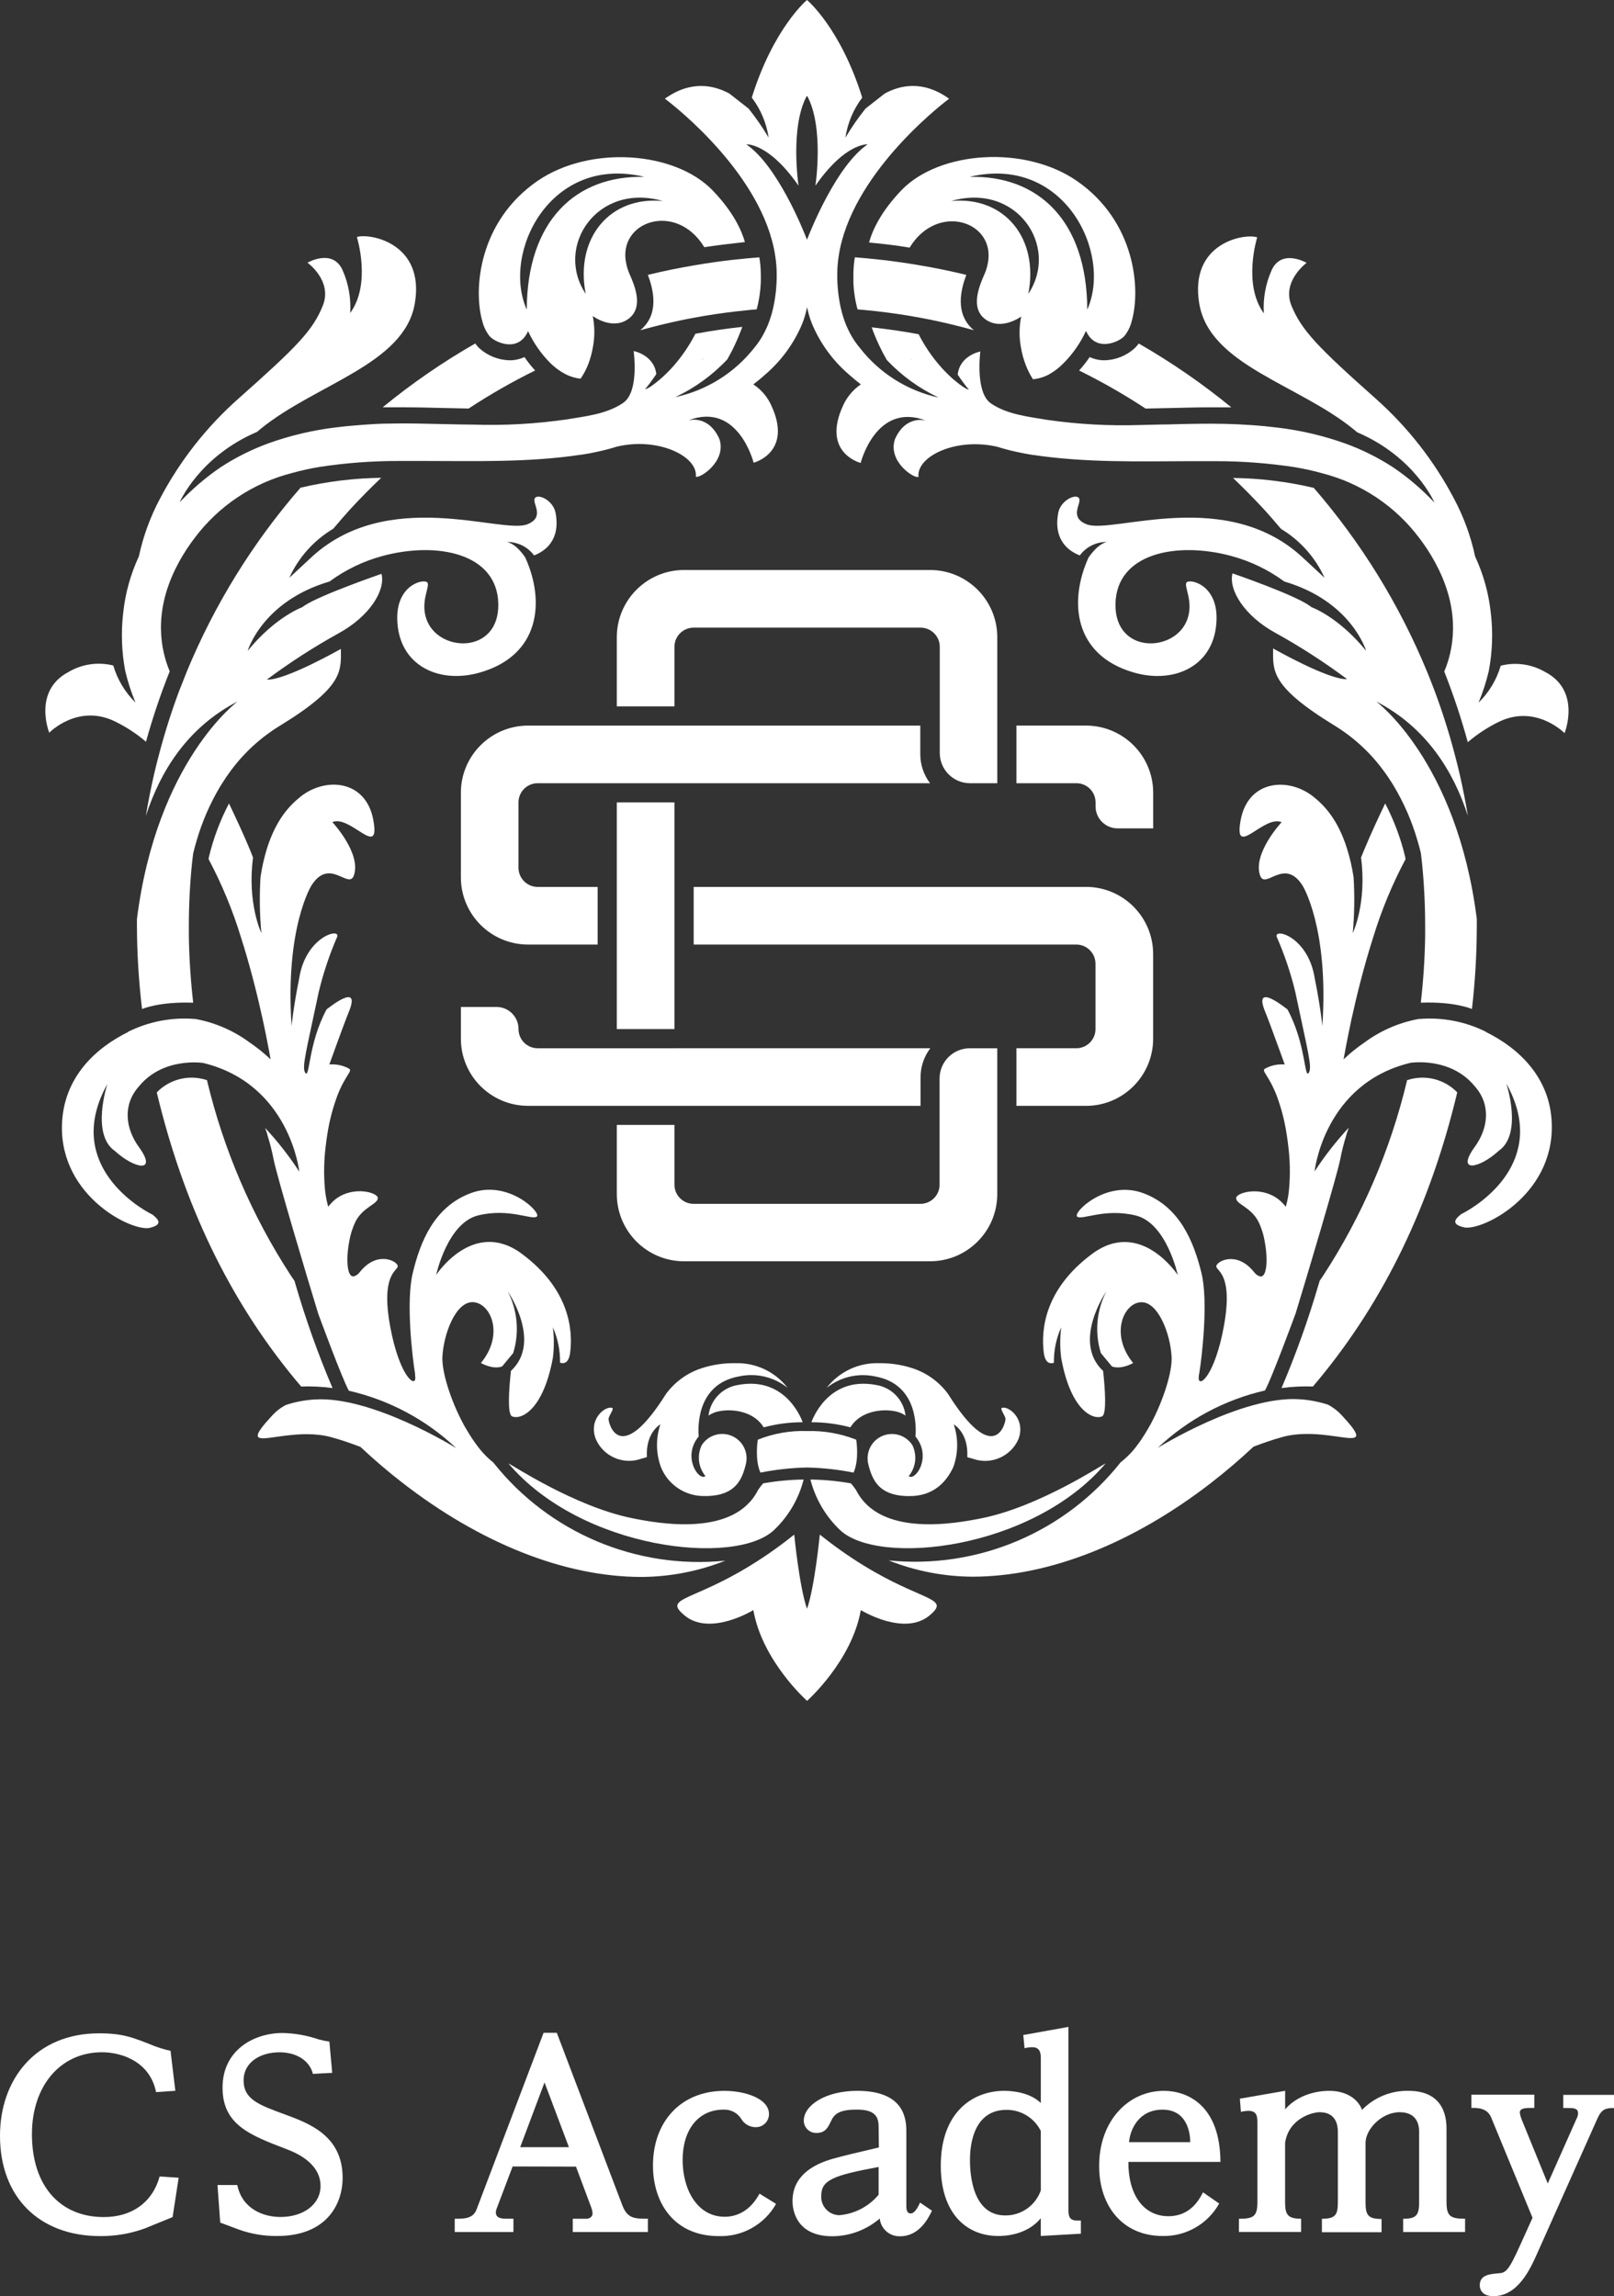
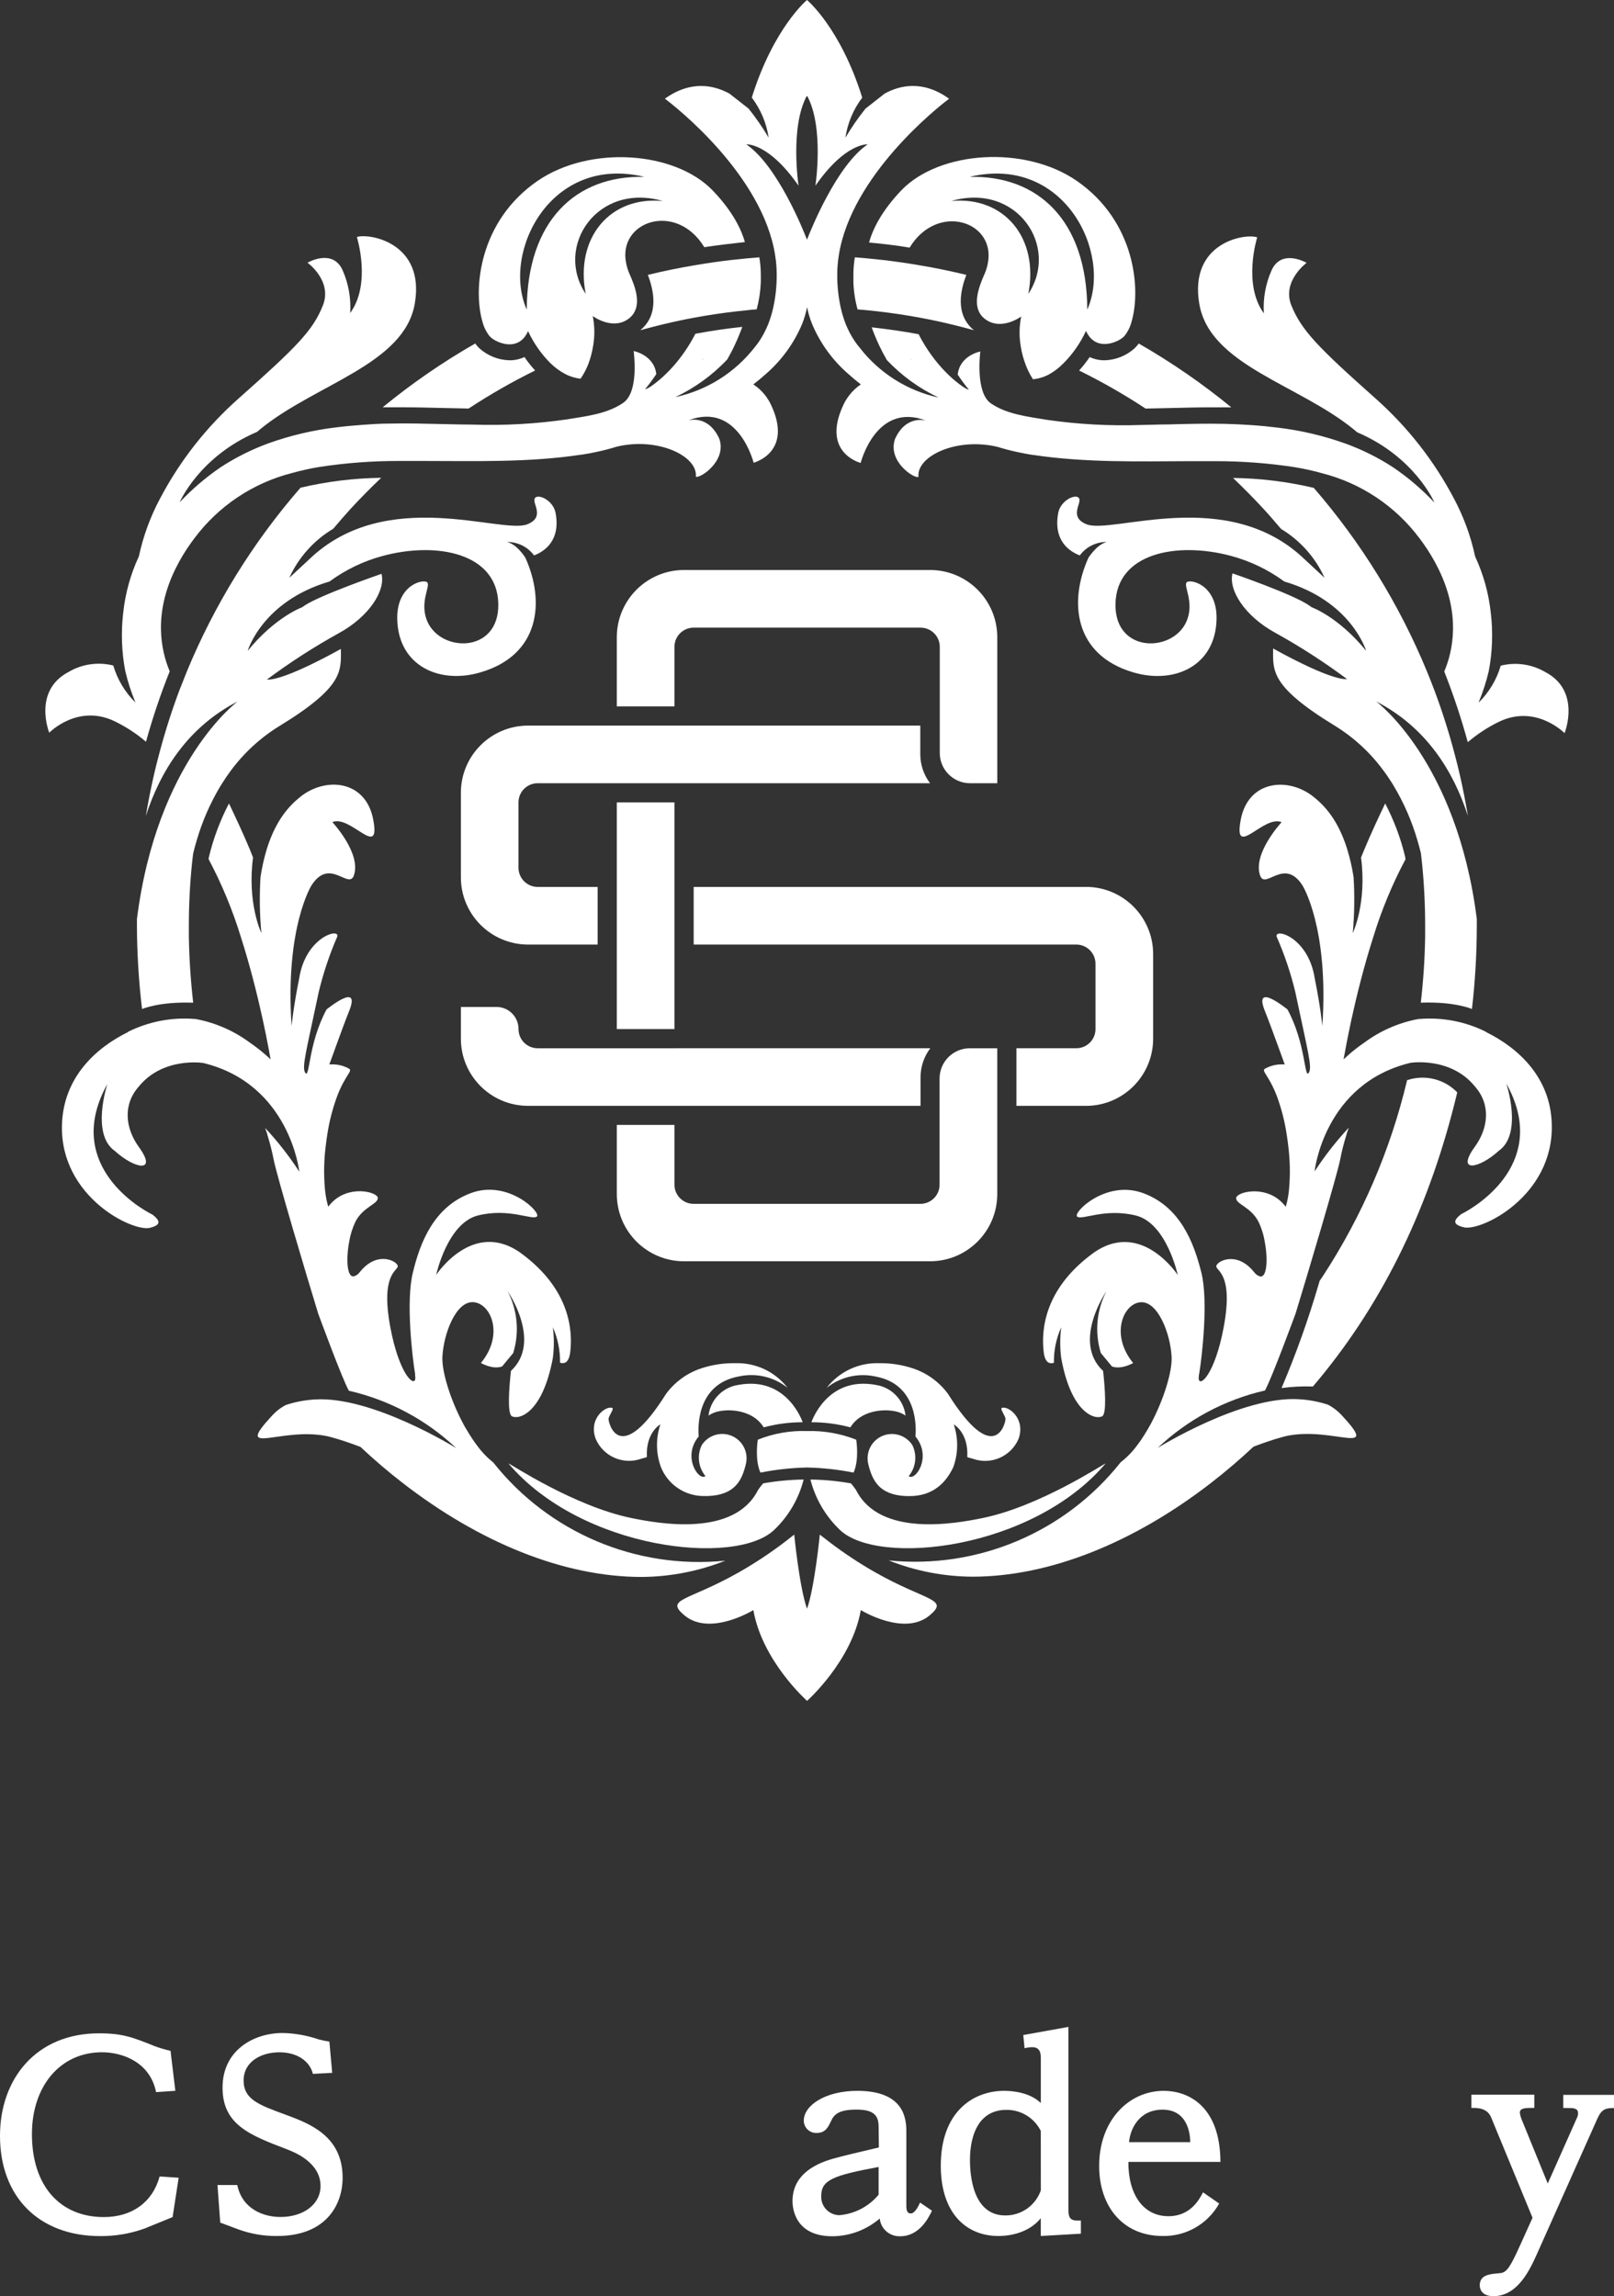
<svg xmlns="http://www.w3.org/2000/svg" id="_イヤー_2" viewBox="0 0 1599.97 2276.6">
  <rect x="0" y="0" width="1599.97" height="2276.6" fill="#333333" stroke="none" />
  <defs>
    <style>.cls-1{fill:#fff;}</style>
  </defs>
  <g id="_イヤー_1-2">
    <g id="_イヤー_2-2">
      <g id="_イヤー_1-2">
        <g id="_イヤー_2-2">
          <g id="_定">
            <polygon class="cls-1" points="668.58 955.57 668.58 936.51 668.58 879.37 668.58 860.31 668.58 795.56 611.45 795.56 611.45 860.31 611.45 879.37 611.45 936.51 611.45 955.57 611.45 1020.31 668.58 1020.31 668.58 955.57" />
            <path class="cls-1" d="M921.87,565.14h-243.75c-36.82,0-66.67,29.85-66.67,66.67h0v68.54h57.13v-59c0-10.53,8.53-19.06,19.06-19.06h224.91c10.53,0,19.06,8.53,19.06,19.06v105.2c0,16.57,13.43,30,30,30h27v-144.74c0-36.81-29.83-66.66-66.64-66.67h-.1Z" />
            <path class="cls-1" d="M931.41,1069.34v105.25c0,10.49-8.51,19-19,19h-224.76c-10.49,.04-19.03-8.44-19.07-18.93v-59.34h-57.13v68.55c0,36.82,29.84,66.66,66.66,66.66h243.76c36.78,.04,66.64-29.73,66.72-66.51v-144.7h-27.12c-16.57-.03-30.03,13.37-30.06,29.94v.08Z" />
            <path class="cls-1" d="M523.54,936.51h68.89v-57.14h-59.36c-10.53,.02-19.08-8.51-19.1-19.04v-64.77c0-10.49,8.51-19,19-19h389c-6.29-8.3-9.69-18.43-9.69-28.85v-28.3h-388.74c-36.73-.03-66.56,29.69-66.67,66.42v83.8c-.12,36.82,29.64,66.76,66.46,66.88h.21Z" />
            <path class="cls-1" d="M1076.46,879.37h-388.81v57.14h379.32c10.5,.03,19,8.56,19,19.06v64.74c0,10.49-8.51,19-19,19h-59.36v57.14h68.85c36.78,.03,66.63-29.76,66.66-66.54v-83.91c0-36.82-29.83-66.66-66.65-66.67h-.01v.04Z" />
-             <path class="cls-1" d="M1076.46,719.41h-68.85v57.14h59.36c10.49-.04,19.03,8.44,19.07,18.93v3.93c-.03,12.07,9.73,21.87,21.8,21.9h35.33v-35.53c-.14-36.73-29.98-66.42-66.71-66.37Z" />
            <path class="cls-1" d="M668.58,1039.32h-135.51c-10.49,.04-19.03-8.44-19.07-18.93v-.12h0c.03-12.07-9.73-21.87-21.8-21.9h-35.33v31.43c0,36.79,29.82,66.61,66.61,66.62h389.07v-28.29c0-10.42,3.39-20.55,9.68-28.85h-253.65v.04Z" />
            <path class="cls-1" d="M1095.06,357.22h0c-5.13,.05-10.2-1.04-14.85-3.19-3.19,4.68-6.7,9.13-10.5,13.33,22.73,11.19,44.75,23.79,65.91,37.72l23.73-.5c14.19-.36,27.58-.71,40.56-.71h20.68c-28.78-23.61-59.47-44.77-91.76-63.28-1.17,1.63-2.48,3.16-3.91,4.57-8.19,7.46-18.78,11.74-29.86,12.06Z" />
            <path class="cls-1" d="M910.67,262.87c-11.61-2-23.37-3.65-35.18-5.07-5.43-.61-10.85-1.16-16.33-1.67l-11.76-1c-.93,5.62-1.4,11.3-1.42,17v7.71c.32,9.1,1.7,18.14,4.11,26.92l8.72,.76c14.7,1.42,29.3,3.34,43.7,5.78,6.28,1.06,12.52,2.23,18.71,3.45,14.94,3.04,29.69,6.6,44.26,10.69-19.32-15.82-13-40.56-7.56-54.9-15.48-3.77-31.23-7-47.25-9.67Z" />
            <path class="cls-1" d="M861.49,240.46c13.49,1.22,26.92,2.79,40.21,5.07,27.73-45.63,86.54-25.85,77.36,16.38-.7,3.49-1.79,6.89-3.24,10.14-.71,1.57-1.42,3.29-2.18,5.07-5.07,12.67-10.14,30.42,3.75,39.85,15.87,11,34.93-3.15,34.93-3.15-1.95,9.61-2.13,19.49-.51,29.16,.99,6.52,2.69,12.91,5.07,19.06,1.88,4.9,4.26,9.59,7.1,14,5.42-.53,10.69-2.09,15.52-4.61,5.55-3.06,10.61-6.94,15-11.51,9.15-9.25,16.62-20.02,22.06-31.84,9.53,21.3,31.84,11.26,37.41,5.78l.91-1c3.3-4.22,5.67-9.1,6.95-14.3,9.33-32.14,3.45-99.37-54.6-139.37-51.71-35.49-136-29.56-173.54,9.33-20.38,21.27-28.8,39.62-32.2,51.94Zm216.33,66.47c-.35-88.47-48.87-133.19-116.6-131.56,93.54-22.51,141.65,75.49,116.6,131.56Zm-58.45-15.56c10.8-55.42-24-97.09-76.4-92.07,65.14-18.71,107.58,45.22,76.4,92.07h0Z" />
            <path class="cls-1" d="M1069.71,494.11c-2.68-5.07-18.25,1.57-20.68,14.45-5.07,27.33,10.8,38.07,21.39,42.13,6.26-8.51,16.25-13.48,26.82-13.33-9.88,2.28-18.27,15.64-18.27,15.64-19.62,43.4-14.45,96.33,44.41,113.62,40.59,12.08,81.59-6.22,82.59-52.71,.81-35.13-27.58-40.56-29.91-36.15s7.2,18.61,1,36.15c-11.76,33.36-72.29,35.13-71.28-15.21s60.84-62,114.68-47.5c18.98,5.12,36.84,13.71,52.68,25.35,66.77,19.62,81.11,68.74,81.11,68.74-27.42-33.81-54.14-43.29-54.14-43.29l-1.83-1.37c-15.66-11.26-76.5-32.15-76.5-32.15-4.11,16.53,12,42.24,42.33,58.87,24.78,13.7,48.59,29.07,71.28,46-17.94,1.06-73.36-30.42-73.36-30.42,0,21.65-3.44,37.11,60.84,76.4,18.85,11.54,35.27,26.62,48.37,44.42,3.14,4.15,6,8.41,8.72,12.72l1.62,2.64c10.12,16.95,18.03,35.13,23.53,54.09,1.31,4.31,2.43,8.57,3.44,12.68,.36,3.19,.76,6.33,1.07,9.53,2.1,20.67,3.14,41.43,3.14,62.21v10.59c-.33,22.03-1.77,44.03-4.31,65.91,34-1.22,50.7,6.29,50.7,6.29,3.2-27.45,4.81-55.07,4.82-82.71v-6.54c-19.78-156.76-99.83-215.73-99.83-215.73,49.84,25.71,76.76,69.36,91,113.52-2.33-14.1-5.09-28.04-8.26-41.83-1.47-6.28-3-12.47-4.66-18.66-5.65-21.67-12.42-43.03-20.28-64-2.34-6.22-4.77-12.4-7.3-18.55-27.35-66.39-65.26-127.91-112.27-182.19-26.24-6.19-53.09-9.49-80.05-9.84,10.44,9.94,20.58,20.23,30.41,30.88,5.89,6.38,11.56,13,17.14,19.62,18.98,11.42,34.05,28.34,43.2,48.52l-19.73-18.31c-76.45-73.59-191.13-24.33-216.37-34.83-17.7-7.2-4.42-20.76-7.26-25.65Z" />
            <path class="cls-1" d="M1473.07,1023.25v-.25c-20.4-10.16-43.19-14.56-65.91-12.73h-.81c-19.83,3.66-38.54,11.88-54.65,24l-.71,.46c-2,1.42-4,2.84-5.88,4.31-4.16,3.16-8.13,6.54-11.92,10.14l-1.31,1.16c1-5.07,2.48-13.89,4.71-24.63,.36-1.88,.76-3.76,1.17-5.73l1.87-8.93c5.07-23.22,12.32-52.72,21.8-82.28,8.13-26.55,18.79-52.26,31.84-76.77l-.3-2.38c-4.41-18.41-11.07-36.21-19.83-53-6.69,13.94-14,29.61-20.83,46-1.07,2.49-2.08,5.07-3.1,7.61,6,45.32-8.21,74.93-8.21,74.93,1.67-18.46,1.94-37.02,.81-55.52-1.44-9.45-3.57-18.79-6.39-27.93-9.12-29.2-22.66-43.14-33.15-51.56-24.69-20-64.9-17.09-72.35,22.76s22.71-5.42,40.56,2.28c0,0-28.9,30.93-21.35,52.78,5.07,14.7,23.88-18.4,42,9.89,0,0,26.32,41.67,19.73,139.42,0,0-1.78-18.86-7.51-47-6.28-41.42-40.56-50.7-37.72-41.42,7.73,17.66,13.89,35.96,18.41,54.7,12.47,59.32,17,74.63,13.38,80.06-4.51,6.79-2.74-28.85-21.19-62.87-1-.56-34.43-28.14-22.21,2,3.55,8.77,8.52,22.36,13.74,36.7l1.62,4.42c1.37,3.85,2.79,7.7,4.16,11.5-1.69-.1-3.38-.1-5.07,0-3.79,.19-7.51,1.05-11,2.54-1.16,.48-2.3,1.02-3.4,1.62-4,2.28,3.5,6.14,11.46,26.62l.46,1.27c4.37,11.95,7.53,24.32,9.43,36.9,.81,5.07,1.42,9.48,1.87,13.84,1.47,12.5,1.74,25.12,.81,37.67-.4,7-1.57,13.94-3.49,20.69-.71-1-1.52-1.83-2.28-2.74-1.83-2.04-3.87-3.87-6.09-5.47-17.54-12.63-40.86-5.68-40.86-.41,0,6.19,14.55,8.72,22.15,23.37,3.06,6.42,5.18,13.25,6.29,20.28,.89,4.74,1.45,9.53,1.67,14.35,.46,11.46-1.42,20.53-6.38,19.67-2.33-.72-4.36-2.18-5.78-4.16l-.71-.81c-17.24-20.89-36.91-9.83-36.91-5.07s17.23,7.4,7.35,60.33c-1.07,5.73-2.23,11-3.45,15.72-10.14,38.79-23.32,44.31-21.14,32.24-.03-.52,.05-1.04,.25-1.52,2.69-16,9.33-72.09,2.18-100.58-7.35-29.56-20.88-65.25-57.79-78.79s-70.17,19.67-65.25,23.37,27.07-8.61,57.84-1.21,41.83,59.06,41.83,59.06c0,0-36.91-56.58-84.92-20.94s-50.44,76.3-48,97.24c1.27,10.85,5.88,12.07,10.14,10.75-.2-12.12,2.26-24.14,7.22-35.2-1.27,10.1-1.27,20.32,0,30.42,9.83,54.45,33.2,61.54,40.56,57.84,4.71-2.33,2.89-27.32,1-45-31.23-29,3.24-79,3.24-79-9.8,18.92-11.77,40.94-5.47,61.3l11,13.28c9.63,3.4,21-3.45,21-3.45-23.07-28.13-9.73-59,7.35-60.23s29.56,30.78,30.77,54.15c.77,14.25-7.65,42.18-20.68,66.57l-2.89,5.07c-2.13,3.65-4.31,7.15-6.59,10.54-1.37,2-2.74,3.86-4.16,5.73-4.58,6.23-10.01,11.79-16.12,16.53-55.05,69.55-141.74,106.25-230,97.39,26.42,10.49,54.57,15.96,83,16.12,76.66,0,160.41-33.91,237.12-93.43,14.1-11,28-22.77,41.52-35.49,9.89-3.75,19.57-7.1,28.4-9.48,1.77-.51,3.54-.92,5.07-1.27,45.93-9.23,92.57,21.24,54.09-20.28-3.91-4.29-8.54-7.86-13.69-10.55-9.24-3.04-18.83-4.86-28.54-5.42-56.89-3.75-140.34,48.26-140.34,48.26,29.73-28.14,66.46-47.8,106.36-56.95,6.59-11.56,30.42-76.5,30.42-76.5,11.41-37.27,40.92-136.23,44.16-152.56,1.59-8.31,3.68-16.52,6.24-24.59v-.35c.71-2.28,1.52-4.41,2.28-6.59-12.53,13.46-23.88,27.98-33.92,43.4,0,0,9.18-87,95.06-107.69h0s39.65-6.28,63.73,23.27h0c16.22,18.2,13.43,41.58,0,60.08-19.06,26.31,4.51,21.55,23.78,3.9,24.13-16.83,7.5-66.71,7.5-66.71,42.79,76.6-27.17,120.81-44.72,129.48-7.5,5.93-9,10.14,2.28,13,16.68,4.66,89.34-30.42,87.51-101.75-.98-46.97-33.53-76.22-65.22-91.79Z" />
            <path class="cls-1" d="M1301.46,1374.7c2.13-2.59,4.36-5.07,6.49-7.71,64.64-78.48,110-172.38,136.63-283.91-12.88-13.32-32.29-18.02-49.84-12.07v.56c-16.39,68.61-44.44,133.89-82.94,193-1.17,1.82-2.43,3.55-3.6,5.32-.36,1.12-.71,2.23-1,3.35-10.23,35.03-22.52,69.42-36.81,103,10.29-1.39,20.69-1.9,31.07-1.54Z" />
            <path class="cls-1" d="M974.6,1505c-28.39,5.88-102.51,19.06-126-27.68-1.56-2.29-3.25-4.49-5.07-6.59-13.26-2.36-26.69-3.63-40.16-3.8,4.86,19,14.94,36.26,29.1,49.83,38,36.66,191,19.88,263.64-65.9-3.48,1.45-65.38,42.47-121.51,54.14Z" />
            <path class="cls-1" d="M887.55,1399.28c3.63,.72,7.08,2.17,10.14,4.26-1.86-15.63-13.94-28.08-29.5-30.42-48.62-9.07-63.83,37-63.83,37,13.03-.02,26,1.69,38.58,5.07l.76-1.11c9.78-14.8,30.27-17.58,43.85-14.8Z" />
            <path class="cls-1" d="M993.06,1396c-2,.91,3.7,7.86,3.7,11,0,4.31-11.11,48.06-57-25-8.75-11.88-20.98-20.74-35-25.35-10.73-3.53-21.97-5.25-33.26-5.07-20.29-.71-39.67,8.41-52.07,24.48,13.5-10.82,31.16-14.99,48.07-11.35,43.7,7.81,40.55,53.28,40,59.57,16.68,20,0,44.56-6.7,39.29,7.15-8.67,8.56-20.73,3.6-30.82-7.26-11.17-22.21-14.34-33.38-7.08-8.68,5.65-12.79,16.2-10.22,26.24,3.91,15.72,10.55,30.42,37.72,31.43h3.35c22.81,0,36-13.23,43.19-28.84,4.89-13.63,5.04-28.52,.41-42.24,0,0,14.75,8,13.39,32.4,1.77,.86,4.15,1.12,6,1.83,17.83,6.12,37.36-2.52,44.82-19.83,7.41-20.48-10.71-33.36-16.62-30.66Z" />
            <path class="cls-1" d="M505.03,357.22h0c5.13,.04,10.21-1.06,14.86-3.22,3.2,4.69,6.74,9.15,10.59,13.33-22.74,11.18-44.75,23.78-65.91,37.72l-23.72-.5c-14.2-.36-27.58-.71-40.56-.71h-20.94c28.77-23.62,59.46-44.78,91.76-63.28,1.15,1.63,2.44,3.16,3.86,4.57,8.25,7.51,18.91,11.8,30.06,12.09Z" />
            <path class="cls-1" d="M689.47,262.87c11.66-2,23.39-3.69,35.19-5.07,5.42-.61,10.9-1.16,16.32-1.67l11.76-1c.95,5.62,1.44,11.3,1.47,17v7.71c-.37,9.1-1.75,18.12-4.1,26.92-2.92,.1-5.83,.35-8.72,.76-14.76,1.42-29.31,3.34-43.76,5.78-6.23,1.06-12.52,2.23-18.7,3.45-14.94,3.04-29.69,6.6-44.26,10.69,19.31-15.82,13-40.56,7.55-54.9,15.38-3.77,31.13-7,47.25-9.67Z" />
            <path class="cls-1" d="M867.68,1559c-15.7-8.95-30.79-18.92-45.17-29.86-3.25-2.43-6.49-5.07-9.84-7.6,0,0-5.07,52-12.67,73.56-7.61-21.54-12.68-73.56-12.68-73.56l-9.78,7.6c-14.41,10.93-29.52,20.9-45.23,29.86-50.7,28.7-73.41,26-54,42.44,25.35,21.55,68.49-5.07,68.49-5.07,8.87,50.7,53.24,90,53.24,90,0,0,44.41-39.34,53.28-90,0,0,43.09,26.62,68.44,5.07,19.33-16.44-3.38-13.76-54.08-42.44Z" />
            <path class="cls-1" d="M706.41,188.75c-37.57-38.88-121.68-45-173.6-9.33-58.05,40-63.93,107.23-54.6,139.37,1.3,5.2,3.67,10.07,6.95,14.3l.91,1c5.68,5.58,27.88,15.72,37.41-5.78,5.45,11.77,12.92,22.49,22.06,31.69,4.38,4.32,9.36,7.98,14.8,10.85,4.73,2.49,9.89,4.06,15.21,4.61,2.96-4.35,5.44-9.01,7.42-13.88,2.36-6.16,4.06-12.54,5.07-19.06,1.64-9.66,1.49-19.54-.45-29.15,0,0,19,14.19,34.88,3.14,13.84-9.68,8.92-27.17,3.75-39.85-.76-1.82-1.47-3.55-2.18-5.07-1.43-3.26-2.52-6.66-3.24-10.14-9.13-42.23,49.63-62.1,77.36-16.37,13.29-2,26.72-3.6,40.26-5.07-3.32-11.87-11.73-30.22-32.01-51.26Zm-67.64-13.38c-67.68-1.63-116.2,43.09-116.6,131.56-25.05-56.07,23.12-154.07,116.6-131.56Zm18.26,23.93c-52.38-5.07-87.21,36.65-76.41,92.07-31.13-46.85,11.26-110.78,76.41-92.07h0Z" />
            <path class="cls-1" d="M1531.68,666.23c-13.29-7.75-29.08-9.99-44-6.23-4.07,13.92-11.64,26.55-22,36.7,4.22-10.14,7.61-20.6,10.14-31.28,3.64-19.08,4.31-38.61,2-57.9-2.08-19.32-7.32-38.16-15.52-55.77-4.28-20.11-11.38-39.52-21.09-57.64-19.62-37.25-45.77-70.66-77.21-98.66-58.41-51.92-73.82-68.19-83.76-92.37s15-42.49,15-42.49c0,0-25-14.55-34.78,7.56-5.9,13.36-8.51,27.95-7.6,42.53-21.2-29.1-6.59-75.34-6.59-75.34-12.07-4.26-67.74,5.07-57.4,65.91s98.26,79.75,153,124.42l1.22,1,2.18,1.88c57.43,24.45,76.7,69.77,76.7,69.77-12.34-13.14-26.09-24.88-41-35-14.73-9.58-30.5-17.45-47-23.47-21.73-7.8-44.27-13.11-67.19-15.85-8.52-1.06-17.29-1.92-26.37-2.53s-17-1-25.85-1.22c-17.8-.4-36.86,0-56.63,.56-8.87,0-18,.46-27,.56-31.02,1.04-62.06-.65-92.78-5.07-19.57-3.25-40-5.53-55.77-16.28s-10.7-50-10.6-51.51c0,0-20.28,3.75-22.41,22.87,3.4,5.19,7.1,10.18,11.06,14.95-4.41-.6-15.92-10.74-15.92-10.74-3.97-3.53-7.75-7.27-11.31-11.21-8.9-9.99-16.48-21.08-22.56-33-15.21-2.89-30.88-5.07-46.54-6.85,2,5.53,4.46,11.66,7.5,18.1,2.1,4.46,4.48,9.02,7.15,13.69l.3,.56c14.67,15.55,32.12,28.2,51.46,37.31-31.08-6.78-58.79-24.28-78.27-49.43-4.86-5.81-8.89-12.26-12-19.16-1.12-2.34-1.62-3.65-1.62-3.65-2.11-5.29-3.81-10.73-5.07-16.28-2.46-10.98-3.66-22.21-3.58-33.47,0-5.99,.45-11.98,1.37-17.9,.77-5.33,1.87-10.61,3.29-15.81,21.13-77.83,106.21-140.59,106.21-140.59-25.87-18.71-48.87-13.44-63.93-5.07l-18.94,14.85c-7.31,9.14-13.97,18.78-19.92,28.85,2.12-14.44,7.86-28.12,16.68-39.75C833.05,27.33,799.97,0,799.97,0c0,0-33,27.33-54.73,96.73,8.82,11.64,14.58,25.31,16.73,39.75-5.97-10.06-12.63-19.7-19.92-28.85l-19-14.85c-15.21-8.27-38-13.54-63.94,5.07,0,0,85.13,62.76,106.17,140.59,1.42,5.2,2.52,10.48,3.29,15.81,.92,5.92,1.38,11.91,1.37,17.9,.09,11.25-1.1,22.48-3.55,33.46-1.26,5.55-2.96,10.99-5.07,16.28,0,0-.5,1.31-1.62,3.65-3.08,6.92-7.08,13.38-11.91,19.21-19.6,24.99-47.33,42.32-78.38,49,19.34-9.1,36.8-21.76,51.46-37.32l.35-.56c2.64-4.66,5.07-9.22,7.1-13.68,3-6.44,5.52-12.58,7.55-18.1-15.71,1.69-31.23,3.97-46.54,6.84-6.09,11.92-13.69,23.01-22.61,33-3.57,3.93-7.34,7.67-11.31,11.2,0,0-11.44,10.18-15.88,10.79,0,0,5.83-7.1,11.06-15-2.23-19.11-22.41-22.86-22.41-22.86,0,1.47,5.68,40.56-10.6,51.51s-36.15,13-55.77,16.27c-30.73,4.45-61.8,6.18-92.84,5.16-9-.15-17.79-.15-26.92-.46-19.72-.45-38.83-1-56.58-.55-8.87,0-17.49,.61-25.9,1.21s-17.85,1.47-26.37,2.54c-22.9,2.73-45.41,8.03-67.12,15.82-16.5,6.02-32.27,13.9-47,23.47-14.9,10.13-28.65,21.87-41,35,0,0,19.27-45.32,76.71-69.81l2.23-1.87c.41-.31,.8-.64,1.17-1,54.75-44.66,142.66-64,153-124.41s-45.38-69.94-57.44-65.94c0,0,14.65,46.24-6.6,75.34,.91-14.51-1.66-29.03-7.5-42.34-9.83-22.1-34.83-7.55-34.83-7.55,0,0,25,17.95,15.21,42.49s-25.35,40.55-83.75,92.37c-31.55,27.96-57.8,61.4-77.47,98.69-9.72,18.11-16.84,37.5-21.14,57.6-8.2,17.61-13.44,36.45-15.52,55.77-2.28,19.29-1.61,38.81,2,57.9,2.52,10.69,5.91,21.15,10.14,31.28-10.35-10.15-17.93-22.79-22-36.71-14.94-3.76-30.75-1.52-44.06,6.24-36.2,18.86-19.42,60.38-19.42,60.38,0,0,28.19-29,64.9-11.3,11.15,5.41,21.57,12.23,31,20.28,6.55-23.69,14.4-47,23.52-69.82-8.87-21.09-16.12-57,5.58-101.39,4.49-9.17,9.75-17.95,15.72-26.23,1.12-1.57,2.28-3.09,3.4-4.61,23.84-31.79,57.83-54.49,96.33-64.34,8.86-2.47,17.85-4.48,26.92-6,26.35-4.06,52.98-6.06,79.65-6h24.58c50.3,0,103.28,1.67,155.75-6.24h.41c5.37-.81,10.49-1.77,15.51-2.89,6.74-1.42,13.13-3.14,19.32-5.07,40.56-9.68,80.46,9.23,78.38,29.76,3.75,2.18,30.87-15.21,23.32-37.46-11-24.44-30.83-18.36-30.83-18.36,49.59-19,64.8,42,64.8,42,0,0,39.54-10.14,17.23-57.44-1.54-3.26-3.43-6.35-5.62-9.22-3.33-4.29-7.34-8.01-11.87-11,4.21-3.24,8.42-6.74,12.63-10.54,15.71-13.69,28.03-30.83,36-50.09,1.99-5.19,3.53-10.55,4.62-16,1.07,5.46,2.63,10.82,4.66,16,7.96,19.26,20.29,36.4,36,50.09,4.2,3.8,8.46,7.3,12.62,10.54-4.49,3.03-8.45,6.79-11.71,11.11-2.2,2.86-4.07,5.95-5.58,9.22-22.37,47.63,17.13,57.54,17.13,57.54,0,0,15.21-60.84,64.79-42,0,0-19.87-6.09-30.77,18.35-7.61,22.41,19.57,39.65,23.27,37.47-2.08-20.54,37.72-39.45,78.43-29.76,6.13,1.92,12.57,3.65,19.31,5.07,5.07,1.11,10.14,2.08,15.21,2.89h.46c52.42,7.9,105.4,6.38,155.7,6.23h24.59c26.66-.06,53.29,1.94,79.64,6,9.07,1.51,18.06,3.52,26.92,6,38.51,9.83,72.5,32.53,96.33,64.33,1.17,1.52,2.28,3,3.4,4.62,5.95,8.28,11.19,17.05,15.66,26.21,21.75,44.46,14.45,80.41,5.58,101.4,9.04,22.91,16.82,46.3,23.32,70.06,9.43-8.05,19.84-14.87,31-20.28,36.71-17.64,64.94,11.31,64.94,11.31,0,0,16.92-41.81-19.28-60.67ZM905.6,357h-.46l-2.48-1.12-2.59-.3h0l2.84,.3,2.54,1.27,2.79,1.47-2.64-1.62Zm-211.11,0l2.48-1.3,2.89-.3h0l-2.54,.3-2.53,1.12h-.41l-2.69,1.42c1.12-.41,2.08-.86,2.84-1.22l-.04-.02Zm105.48-119.32c-3.6-9.54-29.41-73.67-60.18-94.56,0,0,22-1.92,51.81,41,0,0-8.82-58.15,8.37-89.38,17.23,31.23,8.36,89.38,8.36,89.38,29.81-42.89,51.81-41,51.81-41-30.79,20.88-56.49,85.02-60.17,94.56Z" />
            <path class="cls-1" d="M530.13,494.11c2.68-5.07,18.2,1.57,20.63,14.45,5.07,27.33-10.8,38.07-21.34,42.13-6.29-8.51-16.29-13.48-26.87-13.33,10.14,2.28,18.25,15.61,18.25,15.61,19.62,43.4,14.5,96.33-44.36,113.62-40.56,12.11-81.63-6.19-82.64-52.68-.81-35.13,27.58-40.56,30-36.15s-7.25,18.61-1.06,36.15c11.72,33.36,72.23,35.09,71.23-15.21s-60.84-62-114.63-47.5c-18.99,5.09-36.85,13.69-52.68,25.35-66.82,19.62-81.12,68.74-81.12,68.74,27.49-33.81,54.16-43.29,54.16-43.29l1.83-1.37c16-10.8,76.65-31.69,76.65-31.69,4.16,16.53-12,42.23-42.33,58.86-24.77,13.7-48.59,29.07-71.28,46,17.94,1.06,73.36-30.42,73.36-30.42,0,21.64,3.44,37.11-60.84,76.4-18.83,11.55-35.26,26.63-48.37,44.41-3.09,4.16-6,8.42-8.67,12.73l-1.67,2.63c-10.12,16.95-18.03,35.13-23.52,54.1-1.27,4.31-2.44,8.57-3.4,12.67-.41,3.2-.76,6.34-1.12,9.53-2.08,20.54-3.13,41.17-3.14,61.81v10.59c.37,22.21,1.81,44.18,4.31,65.91-34-1.22-50.7,6.29-50.7,6.29-3.29-27.44-4.98-55.05-5.07-82.69v-6.54c19.77-156.76,99.83-215.73,99.83-215.73-49.84,25.71-76.71,69.36-91,113.52,2.34-14.1,5.1-28.04,8.27-41.83,1.47-6.28,3-12.47,4.66-18.65,5.67-21.66,12.44-43.02,20.28-64,2.38-6.23,5.07-12.42,7.35-18.55,27.45-66.51,65.53-128.12,112.75-182.42,26.23-6.19,53.05-9.48,80-9.83-10.45,9.94-20.59,20.23-30.42,30.87-5.83,6.39-11.51,13-17.09,19.62-19.16,11.4-34.38,28.38-43.6,48.68l19.72-18.31c76.48-73.59,191.14-24.33,216.39-34.83,17.84-7.2,4.36-20.76,7.25-25.65Z" />
            <path class="cls-1" d="M126.97,1023.25v-.25c20.41-10.15,43.19-14.55,65.91-12.73h.81c19.85,3.66,38.57,11.87,54.7,24l.71,.46c2,1.42,4,2.84,5.88,4.31,4.17,3.17,8.18,6.55,12,10.14l1.27,1.16c-.92-5.07-2.49-13.89-4.67-24.63-.4-1.88-.81-3.76-1.21-5.73-.56-2.89-1.22-5.83-1.88-8.93-5.07-23.22-12.32-52.72-21.8-82.28-8.14-26.54-18.8-52.25-31.82-76.77-.04-.8,.04-1.6,.25-2.38,4.43-18.42,11.1-36.22,19.88-53,6.64,13.94,14,29.61,20.84,46l3,7.61c-6,45.32,8.26,74.93,8.26,74.93-1.7-18.46-1.99-37.02-.86-55.52,1.4-9.48,3.5-18.84,6.29-28,9.12-29.2,22.66-43.15,33.15-51.56,24.74-20,64.95-17.09,72.35,22.76s-22.71-5.42-40.56,2.28c0,0,28.9,30.93,21.35,52.78-5.07,14.7-23.88-18.4-42,9.89,0,0-26.37,41.67-19.78,139.42,0,0,1.83-18.86,7.51-47,6.34-41.42,40.86-50.7,37.72-41.42-7.68,17.69-13.8,36.01-18.3,54.76-12.47,59.32-17,74.63-13.38,80.06,4.56,6.79,2.74-28.85,21.19-62.87,1-.56,34.43-28.14,22.21,2-3.55,8.77-8.52,22.36-13.74,36.7l-1.57,4.42c-1.42,3.85-2.84,7.7-4.21,11.5,1.69-.1,3.38-.1,5.07,0,3.79,.19,7.51,1.05,11,2.54,1.17,.47,2.3,1.01,3.4,1.62,3.95,2.28-3.5,6.14-11.46,26.62l-.46,1.27c-4.36,11.93-7.53,24.25-9.48,36.8-.81,5.07-1.37,9.48-1.87,13.84-1.47,12.5-1.74,25.12-.82,37.67,.41,7,1.58,13.94,3.5,20.69,.76-1,1.52-1.83,2.33-2.74,1.78-2.05,3.8-3.89,6-5.48,17.54-12.62,40.86-5.67,40.86-.4,0,6.18-14.5,8.72-22.15,23.37-3.04,6.43-5.16,13.26-6.29,20.28-.89,4.74-1.45,9.53-1.67,14.35-.46,11.46,1.42,20.53,6.38,19.67,2.35-.71,4.4-2.17,5.83-4.16,0-.3,.46-.5,.66-.81,17.24-20.89,37-9.83,37-5.07s-17.23,7.4-7.4,60.33c1.07,5.73,2.23,11,3.45,15.72,10.14,38.78,23.37,44.31,21.14,32.24v-1.52c-2.69-16-9.33-72.09-2.18-100.58,7.15-29.61,20.68-65.1,57.64-78.74s70.12,19.67,65.2,23.37-27.18-8.64-57.94-1.24-41.83,59.06-41.83,59.06c0,0,36.91-56.58,84.92-20.94,48.01,35.64,50.44,76.3,48,97.24-1.27,10.85-5.83,12.07-10.14,10.75,.23-12.09-2.2-24.08-7.1-35.13,1.28,10.1,1.28,20.32,0,30.42-10.14,54.45-33.26,61.54-40.56,57.84-4.71-2.33-2.94-27.32-1-45,31.28-29-3.24-79-3.24-79,9.8,18.92,11.77,40.94,5.47,61.3l-11,13.28c-9.58,3.4-21-3.45-21-3.45,23.37-28.29,9.84-59.06-7.4-60.28s-29.51,30.78-30.78,54.15c-.71,14.24,7.66,42.18,20.74,66.57,.91,1.72,1.88,3.49,2.89,5.07,2.08,3.65,4.31,7.14,6.59,10.54,1.32,2,2.74,3.85,4.11,5.73,4.57,6.33,9.98,12,16.09,16.85,55.05,69.55,141.74,106.26,230,97.39-26.42,10.49-54.57,15.96-83,16.13-76.71,0-160.47-33.92-237.12-93.44-14.16-10.95-28-22.78-41.52-35.49-9.89-3.75-19.57-7.1-28.45-9.48-1.72-.51-3.5-.91-5.07-1.27-45.93-9.23-92.52,21.24-54.09-20.28,3.91-4.3,8.55-7.88,13.71-10.56,9.24-3.04,18.83-4.87,28.54-5.43,56.88-3.75,140.33,48.27,140.33,48.27-29.76-28.16-66.52-47.82-106.46-56.94-6.59-11.56-30.42-76.5-30.42-76.5-11.41-37.26-40.92-136.23-44.11-152.55-1.64-8.3-3.72-16.51-6.24-24.59v-.36c-.71-2.28-1.47-4.41-2.28-6.59,12.55,13.45,23.9,27.97,33.92,43.4,0,0-9.38-86.9-95.26-107.79h0s-39.7-6.28-63.78,23.28h0c-16.23,18.2-13.39,41.57,0,60.07,19.06,26.32-4.51,21.55-23.78,3.91-24-16.43-7.45-66.37-7.45-66.37-42.74,76.61,27.17,120.82,44.76,129.49,7.51,5.93,8.93,10.14-2.33,13-16.68,4.66-89.33-30.42-87.45-101.76,1.26-47.47,33.81-76.72,65.55-92.29Z" />
-             <path class="cls-1" d="M298.59,1374.7c-2.18-2.59-4.42-5.07-6.54-7.71-64.65-78.48-110-172.38-136.64-283.91,12.9-13.33,32.32-18.03,49.89-12.08-.03,.19-.03,.37,0,.56,16.41,68.6,44.47,133.88,82.94,193,1.17,1.82,2.44,3.55,3.65,5.32,.31,1.12,.66,2.23,1,3.35,10.19,35.04,22.46,69.43,36.75,103-10.29-1.38-20.68-1.89-31.05-1.53Z" />
            <path class="cls-1" d="M625.44,1505c28.34,5.88,102.46,19.06,126-27.68,1.55-2.3,3.25-4.5,5.07-6.59,13.26-2.36,26.69-3.63,40.15-3.8-4.84,19.01-14.92,36.28-29.1,49.83-38,36.66-191,19.88-263.64-65.9,3.44,1.45,65.4,42.47,121.52,54.14Z" />
            <path class="cls-1" d="M712.49,1399.28c-3.63,.73-7.08,2.18-10.14,4.26,1.86-15.63,13.94-28.08,29.51-30.42,48.62-9.07,63.83,37,63.83,37-13.03-.01-26.01,1.69-38.59,5.07l-.76-1.11c-9.83-14.8-30.26-17.58-43.85-14.8Z" />
            <path class="cls-1" d="M848.77,1427.42c-15.51-6.12-32.1-9.04-48.77-8.57-16.68-.57-33.29,2.35-48.78,8.57,0,0-3.29,19.37,2.59,32.65,15.21-3.05,30.65-4.74,46.16-5.07,15.51,.33,30.97,2.02,46.18,5.07,5.91-13.28,2.62-32.65,2.62-32.65Z" />
            <path class="cls-1" d="M606.97,1396c2,.91-3.71,7.86-3.71,11,0,4.31,11.06,48.06,57-25,8.75-11.88,20.98-20.74,35-25.35,10.74-3.53,22-5.25,33.31-5.07,20.32-.76,39.75,8.34,52.17,24.43-13.49-10.83-31.15-15-48.06-11.35-43.65,7.81-40.56,53.28-40.05,59.57-16.68,20,0,44.56,6.69,39.29-7.15-8.68-8.55-20.73-3.6-30.82,7.26-11.17,22.21-14.34,33.38-7.08,8.68,5.65,12.79,16.2,10.22,26.24-3.85,15.72-10.55,30.42-37.67,31.43h-3.4c-18.98,.3-36.16-11.19-43.14-28.84-4.94-13.62-5.1-28.52-.46-42.24,0,0-14.7,8-13.38,32.4-1.78,.86-4.16,1.12-5.93,1.82-17.83,6.15-37.38-2.49-44.82-19.82-7.55-20.43,10.45-33.31,16.45-30.61Z" />
            <path class="cls-1" d="M173.82,2073l-19.12,1.27c-6-30-33.71-39.5-53.59-39.5-41.52,0-69.45,33.72-69.45,81.12,0,51.81,28.19,82.28,71.23,82.28,27.93,0,48.31-14.6,55.36-40.25l18.86,1.27-6,39c-4.56,1.73-23.68,9.79-27.68,11.31-14.13,5.09-29.04,7.64-44.06,7.55C38.53,2217.05,0,2178.05,0,2117.68c-.03-56.37,35.71-101.68,98.12-101.68,23.12,0,33,3.76,54.86,12.58,5.23,1.98,10.6,3.57,16.07,4.76l4.77,39.66Z" />
            <path class="cls-1" d="M215.59,2166.41h19.62c5.07,24.38,26.67,31.68,42.79,31.68,22.87,0,39.75-12.57,39.75-30.72,0-23.63-26.41-33.72-33.46-36.45-37-14.1-63.68-24.44-63.68-61.15s30.42-54.09,59.62-54.09c12.08,.26,24.05,2.38,35.49,6.29,3.55,.98,7.16,1.72,10.8,2.23l2.79,31-19.11,1c-3.3-13.08-16.13-21.4-33.21-21.4-18.15,0-35.49,9.28-35.49,27.94s14.85,24.13,41,33.71c23.12,8.57,57.14,20.64,57.14,62.67,0,27.17-16.63,57.84-64.94,57.84-13.03,.14-25.98-2.06-38.23-6.49-4.56-1.77-13.59-5.07-18.15-6.79l-2.73-37.27Z" />
-             <path class="cls-1" d="M508.17,2148l-16.12,42.54c-.33,.97-.5,1.98-.51,3,0,6.29,6.54,6.29,12.32,6.29h5.11v13.17h-58.19v-13.13c9.33,0,18.15,0,21.65-9.28l66.42-175.11h13.12l64.94,171c5.07,13.34,12.32,13.34,25.35,13.34v13.18h-74.46v-13.13h14.09c3.75-.51,5.53-2.79,5.53-5.33-.13-1.98-.56-3.93-1.27-5.78l-15.18-40.61-62.8-.15Zm55.8-19.11l-24.18-64.19-24.13,64.19h48.31Z" />
-             <path class="cls-1" d="M769.32,2185.11c-11.51,20.43-33.44,32.75-56.88,31.94-44,0-65.15-32.7-65.15-70,0-43.5,27.68-74,70.73-74,21.09,0,44.26,7.81,44.26,22.92,.09,7.14-5.61,13-12.75,13.09h-.84c-5.89-.14-11.26-3.41-14.1-8.57-3.82-5.79-10.4-9.14-17.33-8.82-25.35,0-40.56,20.28-40.56,49.83s14.55,56.38,41.72,56.38c13.33,0,26-7.05,34.48-22.92l16.42,10.15Z" />
            <path class="cls-1" d="M870.97,2108.25c0-12.06-6.54-16.62-21.9-16.62-17.64,0-22.41,4.81-25.35,11.61-2.53,5.07-5.07,11.55-14.09,11.55-6.77,.31-12.51-4.92-12.82-11.69v-.63c0-14.85,21.09-29.45,53.08-29.45,47.3,0,48.57,28.69,48.57,40.56v72.75c0,3.5,0,8.26,4.51,8.26,2.79,0,6-3.75,9.08-10.79l11.81,8.06c-3,6.28-12.06,25.35-31.48,25.35-10.35,.42-19.24-7.29-20.28-17.6-13.08,11.25-29.74,17.49-47,17.6-36.2,0-39.49-26.67-39.49-34.73,0-24.14,18.86-36.25,40.56-42.29,10.84-3,21.64-5.52,45.07-11.05l-.27-20.89Zm0,40.26c-44.81,8.31-56.88,12.83-56.88,28.69-.5,10.04,7.22,18.58,17.26,19.1h.84c15.12-1.3,29.1-8.61,38.78-20.3v-27.49Z" />
            <path class="cls-1" d="M1059.12,2009.65v180.89c0,9.78,2.53,11.56,12.37,11.05v13.08l-39.75,2.28v-17.59c-13.84,16.83-36,17.59-42,17.59-32,0-57.14-22.66-57.14-69.71,0-53.08,31.69-74.22,62.92-74.22,10.14,0,26.16,2.28,36.25,12.07v-43.76c0-4.26,0-11.56-8.32-11.56-2.63,0-5.25,.33-7.8,1l-1.27-13.08,44.74-8.04Zm-27.38,103.12c-6.41-12.89-19.61-20.99-34-20.89-36,0-36.2,42.28-36.2,49.84,0,14.85,2.74,54.85,35,54.85,15.87,.12,30.05-9.89,35.24-24.89l-.04-58.91Z" />
            <path class="cls-1" d="M1208.58,2184.76c-11.3,20.3-32.9,32.68-56.13,32.19-38.73,0-62.86-28.69-62.86-69.45,0-45.28,29.4-74.48,64.13-74.48,21.9,0,55.77,12.83,56.12,70.47h-91.25c-.26,31.69,14.34,53.84,39.74,53.84,21.65,0,30.42-16.37,34.23-23.67l16.02,11.1Zm-28.7-60.84c0-8.06-2.48-32.24-27.43-32.24-23.62,0-32.19,19.67-33.21,32.24h60.64Z" />
-             <path class="cls-1" d="M1273.97,2091.37c15.87-18.35,40.25-18.35,43.8-18.35,14.55,0,27.63,6.29,32.45,18.86,12.05-12.4,28.71-19.23,46-18.86,37.72,0,37.72,30.42,37.72,38.53v71.69c0,14.09,3.8,16.58,18.41,16.58v13.18h-61.38v-13.13c13.08,0,15.82-3.5,15.82-16.58v-69.71c0-16.33-11.31-19.37-19.12-19.37-18.35,0-34,17.14-34,30.42v58.86c0,12.57,2.28,16.58,15.87,16.58v13.13h-59.12v-13.33c13.59,0,15.82-4,15.82-16.58v-69.71c0-6-1.52-19.37-18.1-19.37-7.3,0-30.72,6.29-34.22,30.42v58.61c0,12.57,2.53,16.58,15.87,16.58v13.13h-61.65v-13.08c14.34,0,18.35-2.23,18.35-16.58v-78.79c0-6.79-1-11.61-8.82-11.61-2.55,.03-5.09,.37-7.56,1l-1-13.08,44.86-7.81v18.37Z" />
            <path class="cls-1" d="M1563.06,2100.19c.84-1.56,1.28-3.3,1.27-5.07,0-5.07-5.07-5.07-10.14-5.07h-4.51v-13.05h50.29v13.08c-7.81,0-12.07,.76-16.32,10.14l-59.63,133.59c-6.84,15.21-18.91,42.79-43.55,42.79-11.56,0-13.58-7-13.58-10.79,0-10.14,9.58-11.11,18.1-11.82,7.55-.5,10.14-1.52,22.4-28.95l11.82-26.16-41-99.42c-4-9.78-14.09-9.53-19.62-9.53v-13.08h62.38v13.08c-8.82,0-14.35,0-14.35,4.77,.27,2.05,.78,4.07,1.52,6l26.16,64.19,28.76-64.7Z" />
          </g>
        </g>
      </g>
    </g>
  </g>
</svg>